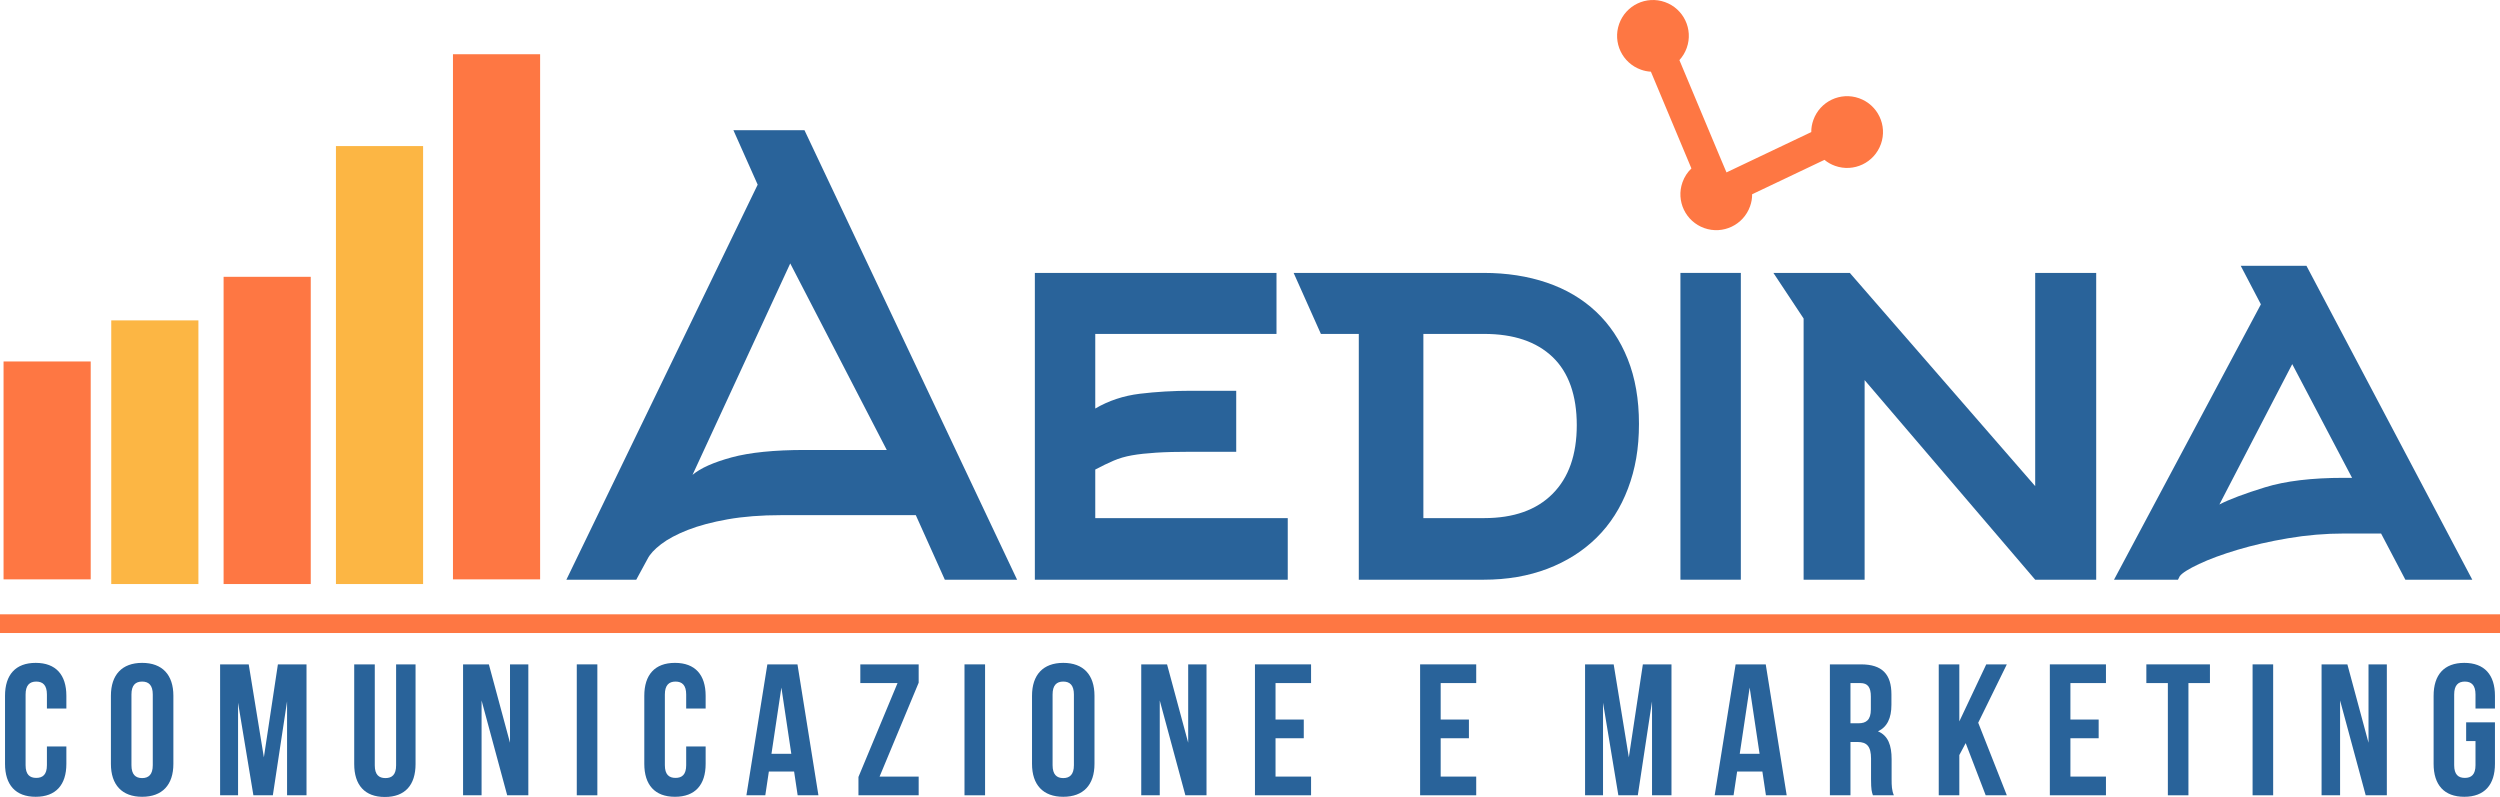
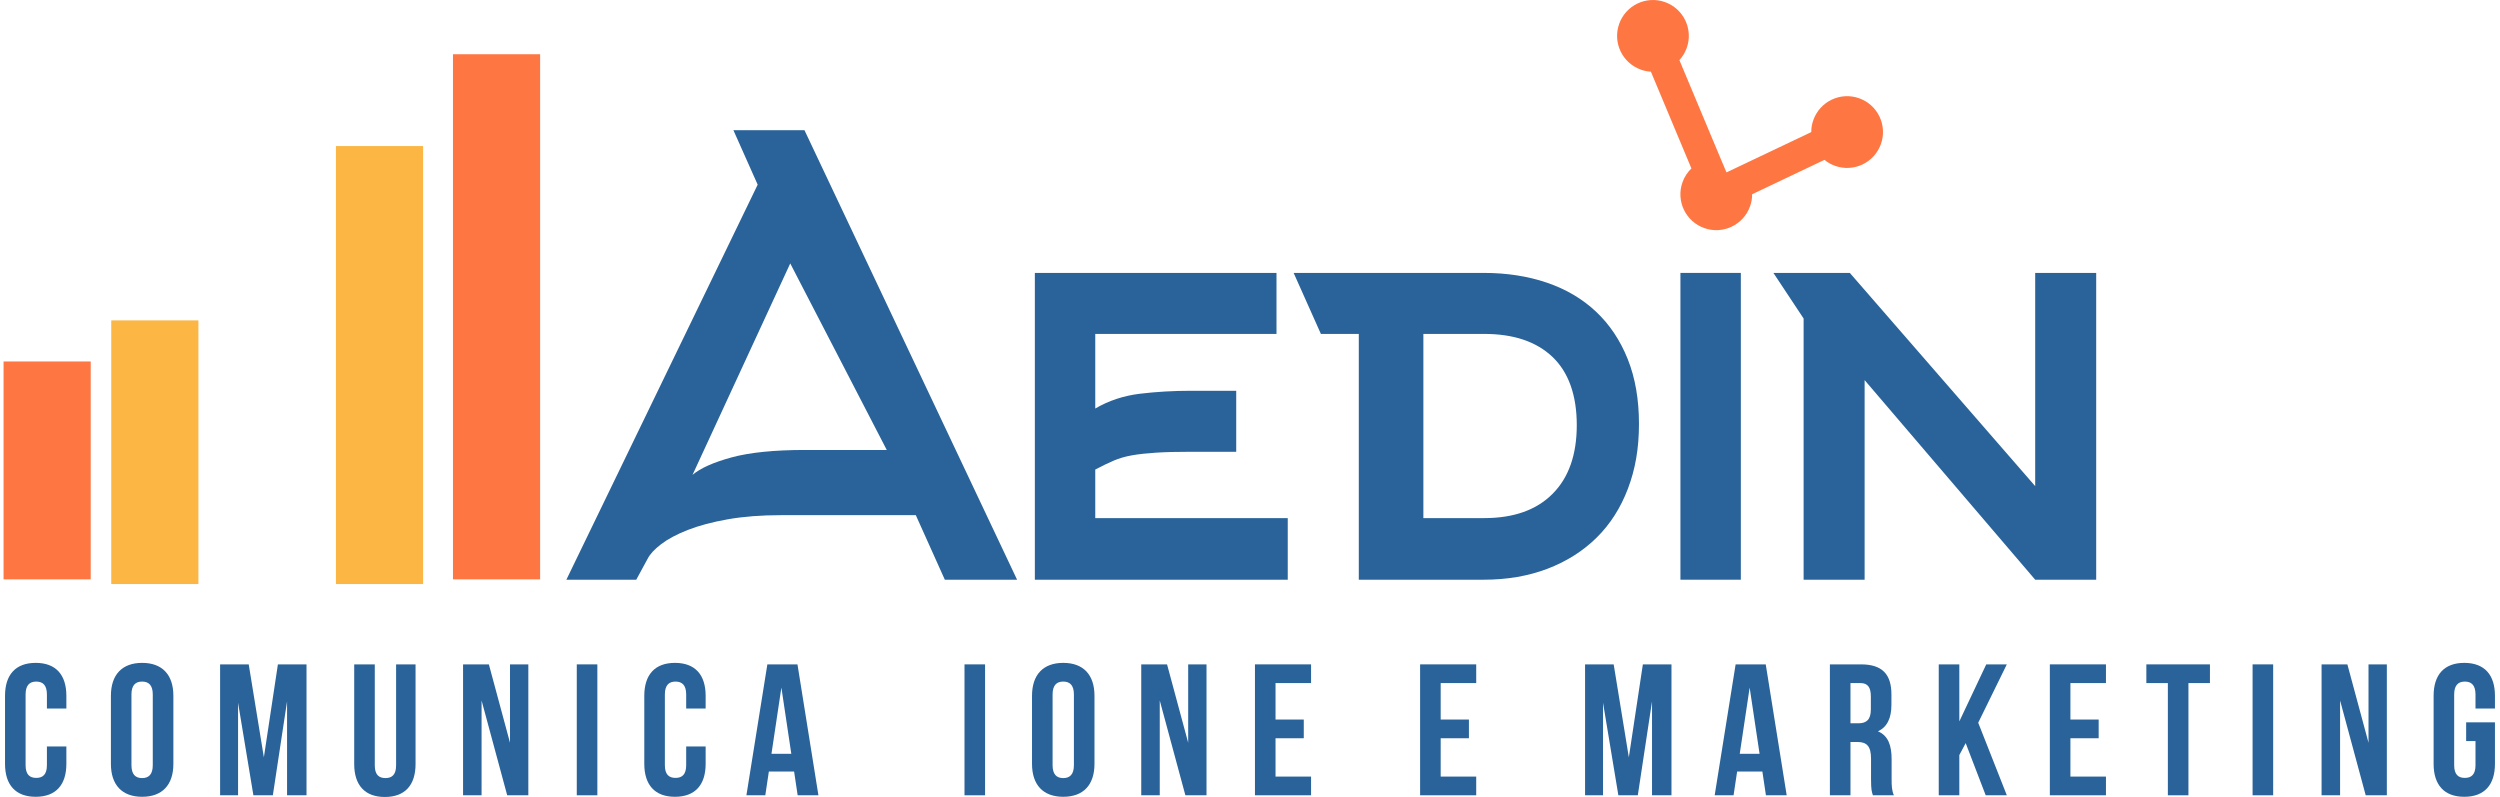
<svg xmlns="http://www.w3.org/2000/svg" viewBox="0 0 802 255.67">
  <defs>
    <style>
      .cls-1 {
        fill: #fe7743;
      }

      .cls-2 {
        fill: #fcb644;
      }

      .cls-3 {
        fill: #29639a;
      }
    </style>
  </defs>
  <g id="Livello_1">
    <g>
      <path class="cls-3" d="M21.29,239.47v5.58c0,6.72-3.36,10.56-9.84,10.56s-9.84-3.84-9.84-10.56v-21.84c0-6.72,3.36-10.56,9.84-10.56s9.84,3.84,9.84,10.56v4.08h-6.24v-4.5c0-3-1.32-4.14-3.42-4.14s-3.42,1.14-3.42,4.14v22.68c0,3,1.32,4.08,3.42,4.08s3.42-1.08,3.42-4.08v-6h6.24Z" />
      <path class="cls-3" d="M35.58,223.21c0-6.72,3.54-10.56,10.02-10.56s10.02,3.84,10.02,10.56v21.84c0,6.72-3.54,10.56-10.02,10.56s-10.02-3.84-10.02-10.56v-21.84ZM42.17,245.47c0,3,1.32,4.14,3.42,4.14s3.42-1.14,3.42-4.14v-22.68c0-3-1.32-4.14-3.42-4.14s-3.42,1.14-3.42,4.14v22.68Z" />
      <path class="cls-3" d="M84.65,242.95l4.5-29.82h9.18v42h-6.24v-30.12l-4.56,30.12h-6.24l-4.92-29.7v29.7h-5.76v-42h9.18l4.86,29.82Z" />
      <path class="cls-3" d="M120.23,213.13v32.4c0,3,1.32,4.08,3.42,4.08s3.42-1.08,3.42-4.08v-32.4h6.24v31.98c0,6.72-3.36,10.56-9.84,10.56s-9.84-3.84-9.84-10.56v-31.98h6.6Z" />
      <path class="cls-3" d="M154.49,224.71v30.42h-5.94v-42h8.28l6.78,25.14v-25.14h5.88v42h-6.78l-8.22-30.42Z" />
      <path class="cls-3" d="M185.03,213.13h6.6v42h-6.6v-42Z" />
      <path class="cls-3" d="M226.37,239.47v5.58c0,6.72-3.36,10.56-9.84,10.56s-9.84-3.84-9.84-10.56v-21.84c0-6.72,3.36-10.56,9.84-10.56s9.84,3.84,9.84,10.56v4.08h-6.24v-4.5c0-3-1.32-4.14-3.42-4.14s-3.42,1.14-3.42,4.14v22.68c0,3,1.32,4.08,3.42,4.08s3.42-1.08,3.42-4.08v-6h6.24Z" />
      <path class="cls-3" d="M262.55,255.13h-6.66l-1.14-7.62h-8.1l-1.14,7.62h-6.06l6.72-42h9.66l6.72,42ZM247.49,241.81h6.36l-3.18-21.24-3.18,21.24Z" />
-       <path class="cls-3" d="M294.71,213.13v5.88l-12.54,30.12h12.54v6h-19.32v-5.88l12.54-30.12h-11.94v-6h18.72Z" />
      <path class="cls-3" d="M309.41,213.13h6.6v42h-6.6v-42Z" />
      <path class="cls-3" d="M331.07,223.21c0-6.72,3.54-10.56,10.02-10.56s10.02,3.84,10.02,10.56v21.84c0,6.72-3.54,10.56-10.02,10.56s-10.02-3.84-10.02-10.56v-21.84ZM337.67,245.47c0,3,1.32,4.14,3.42,4.14s3.42-1.14,3.42-4.14v-22.68c0-3-1.32-4.14-3.42-4.14s-3.42,1.14-3.42,4.14v22.68Z" />
      <path class="cls-3" d="M372.05,224.71v30.42h-5.94v-42h8.28l6.78,25.14v-25.14h5.88v42h-6.78l-8.22-30.42Z" />
      <path class="cls-3" d="M409.19,230.83h9.06v6h-9.06v12.3h11.4v6h-18v-42h18v6h-11.4v11.7Z" />
      <path class="cls-3" d="M462.17,230.83h9.06v6h-9.06v12.3h11.4v6h-18v-42h18v6h-11.4v11.7Z" />
      <path class="cls-3" d="M522.53,242.95l4.5-29.82h9.18v42h-6.24v-30.12l-4.56,30.12h-6.24l-4.92-29.7v29.7h-5.76v-42h9.18l4.86,29.82Z" />
      <path class="cls-3" d="M573.17,255.13h-6.66l-1.14-7.62h-8.1l-1.14,7.62h-6.06l6.72-42h9.66l6.72,42ZM558.11,241.81h6.36l-3.18-21.24-3.18,21.24Z" />
      <path class="cls-3" d="M600.83,255.13c-.36-1.08-.6-1.74-.6-5.16v-6.6c0-3.9-1.32-5.34-4.32-5.34h-2.28v17.1h-6.6v-42h9.96c6.84,0,9.78,3.18,9.78,9.66v3.3c0,4.32-1.38,7.14-4.32,8.52,3.3,1.38,4.38,4.56,4.38,8.94v6.48c0,2.04.06,3.54.72,5.1h-6.72ZM593.63,219.13v12.9h2.58c2.46,0,3.96-1.08,3.96-4.44v-4.14c0-3-1.02-4.32-3.36-4.32h-3.18Z" />
      <path class="cls-3" d="M630.59,238.39l-2.04,3.84v12.9h-6.6v-42h6.6v18.3l8.64-18.3h6.6l-9.18,18.72,9.18,23.28h-6.78l-6.42-16.74Z" />
      <path class="cls-3" d="M664.19,230.83h9.06v6h-9.06v12.3h11.4v6h-18v-42h18v6h-11.4v11.7Z" />
      <path class="cls-3" d="M688.55,213.13h20.4v6h-6.9v36h-6.6v-36h-6.9v-6Z" />
      <path class="cls-3" d="M722.63,213.13h6.6v42h-6.6v-42Z" />
      <path class="cls-3" d="M750.7,224.71v30.42h-5.94v-42h8.28l6.78,25.14v-25.14h5.88v42h-6.78l-8.22-30.42Z" />
      <path class="cls-3" d="M791.14,231.73h9.24v13.32c0,6.72-3.36,10.56-9.84,10.56s-9.84-3.84-9.84-10.56v-21.84c0-6.72,3.36-10.56,9.84-10.56s9.84,3.84,9.84,10.56v4.08h-6.24v-4.5c0-3-1.32-4.14-3.42-4.14s-3.42,1.14-3.42,4.14v22.68c0,3,1.32,4.08,3.42,4.08s3.42-1.08,3.42-4.08v-7.74h-3v-6Z" />
    </g>
    <g id="Livello_2">
      <rect class="cls-1" x="1.14" y="115.96" width="27.96" height="69.9" />
      <rect class="cls-2" x="35.69" y="102.78" width="27.96" height="84.58" />
-       <rect class="cls-1" x="71.73" y="88.8" width="27.96" height="98.56" />
      <rect class="cls-2" x="107.77" y="46.86" width="27.96" height="140.5" />
      <rect class="cls-1" x="145.31" y="17.4" width="27.96" height="168.46" />
    </g>
    <g>
      <path class="cls-3" d="M235.27,41.76h22.8l68.21,144.21h-23.18l-9.31-20.71h-43.13c-6.46,0-12.19.45-17.19,1.33-5.01.89-9.28,2.03-12.83,3.42-3.55,1.4-6.4,2.92-8.55,4.56-2.16,1.65-3.61,3.23-4.37,4.75l-3.61,6.65h-22.42l61.37-126.73-7.79-17.48ZM284.48,144.36l-30.97-59.85-31.35,67.83c2.53-2.15,6.71-4.02,12.54-5.61,5.82-1.58,13.68-2.38,23.56-2.38h26.22Z" />
      <path class="cls-3" d="M351.36,166.21h61.75v19.76h-81.13v-98.42h77.52v19.57h-58.14v23.94c4.3-2.53,9.09-4.11,14.34-4.75,5.25-.63,10.73-.95,16.44-.95h14.44v19.57h-14.44c-4.56,0-8.33.09-11.31.29-2.98.19-5.54.47-7.69.85-2.16.38-4.12.95-5.89,1.71-1.77.76-3.74,1.71-5.89,2.85v15.58Z" />
      <path class="cls-3" d="M415.01,87.55h60.99c7.35,0,14.09,1.04,20.24,3.13,6.14,2.09,11.4,5.2,15.77,9.31,4.37,4.12,7.76,9.19,10.16,15.2,2.41,6.02,3.61,12.95,3.61,20.81s-1.17,14.5-3.52,20.71c-2.35,6.21-5.7,11.46-10.07,15.77-4.37,4.31-9.63,7.63-15.77,9.98-6.15,2.34-12.95,3.51-20.43,3.51h-40.09v-78.85h-12.16l-8.74-19.57ZM456.62,107.12v59.09h19.5c9.46,0,16.78-2.59,21.95-7.79,5.17-5.19,7.76-12.54,7.76-22.04s-2.59-16.91-7.76-21.85c-5.17-4.94-12.49-7.41-21.95-7.41h-19.5Z" />
      <path class="cls-3" d="M539.08,185.97v-98.42h19.38v98.42h-19.38Z" />
      <path class="cls-3" d="M593.42,87.55l59.47,68.4v-68.4h19.57v98.42h-19.57l-54.72-64.03v64.03h-19.57v-83.79l-9.69-14.63h24.51Z" />
-       <path class="cls-3" d="M718.82,85.27h21.09l53.2,100.7h-21.47l-7.79-14.82h-11.78c-6.08,0-12.1.51-18.05,1.52-5.96,1.01-11.37,2.25-16.24,3.71-4.88,1.46-9,2.98-12.35,4.56-3.36,1.59-5.42,2.88-6.17,3.9l-.57,1.14h-20.52l47.12-88.35-6.46-12.35ZM754.54,153.29l-19.19-36.48-23.37,45.03c3.17-1.64,8.04-3.48,14.63-5.51,6.58-2.03,15.01-3.04,25.27-3.04h2.66Z" />
    </g>
  </g>
  <g id="Livello_3">
    <path class="cls-1" d="M603.39,46.22c-2.13,5.99-8.7,9.12-14.69,6.99-1.29-.46-2.43-1.11-3.41-1.93l-23.21,11.04c.02,1.28-.2,2.58-.66,3.86-2.13,5.99-8.7,9.12-14.69,6.99s-9.12-8.7-6.99-14.69c.62-1.75,1.61-3.25,2.87-4.44l-13-31.04c-1.06-.06-2.14-.27-3.19-.65-5.99-2.13-9.12-8.7-6.99-14.69s8.7-9.12,14.69-6.99,9.12,8.7,6.99,14.69c-.53,1.5-1.35,2.82-2.35,3.92v.02s13.24,31.62,13.24,31.62l1.86,4.39,3.99-1.9,23.21-11.04c-.02-1.28.2-2.58.66-3.86,2.13-5.99,8.7-9.12,14.69-6.99s9.12,8.7,6.99,14.69Z" />
  </g>
  <g id="Livello_5">
-     <rect class="cls-1" y="197.07" width="802" height="6" />
-   </g>
+     </g>
</svg>